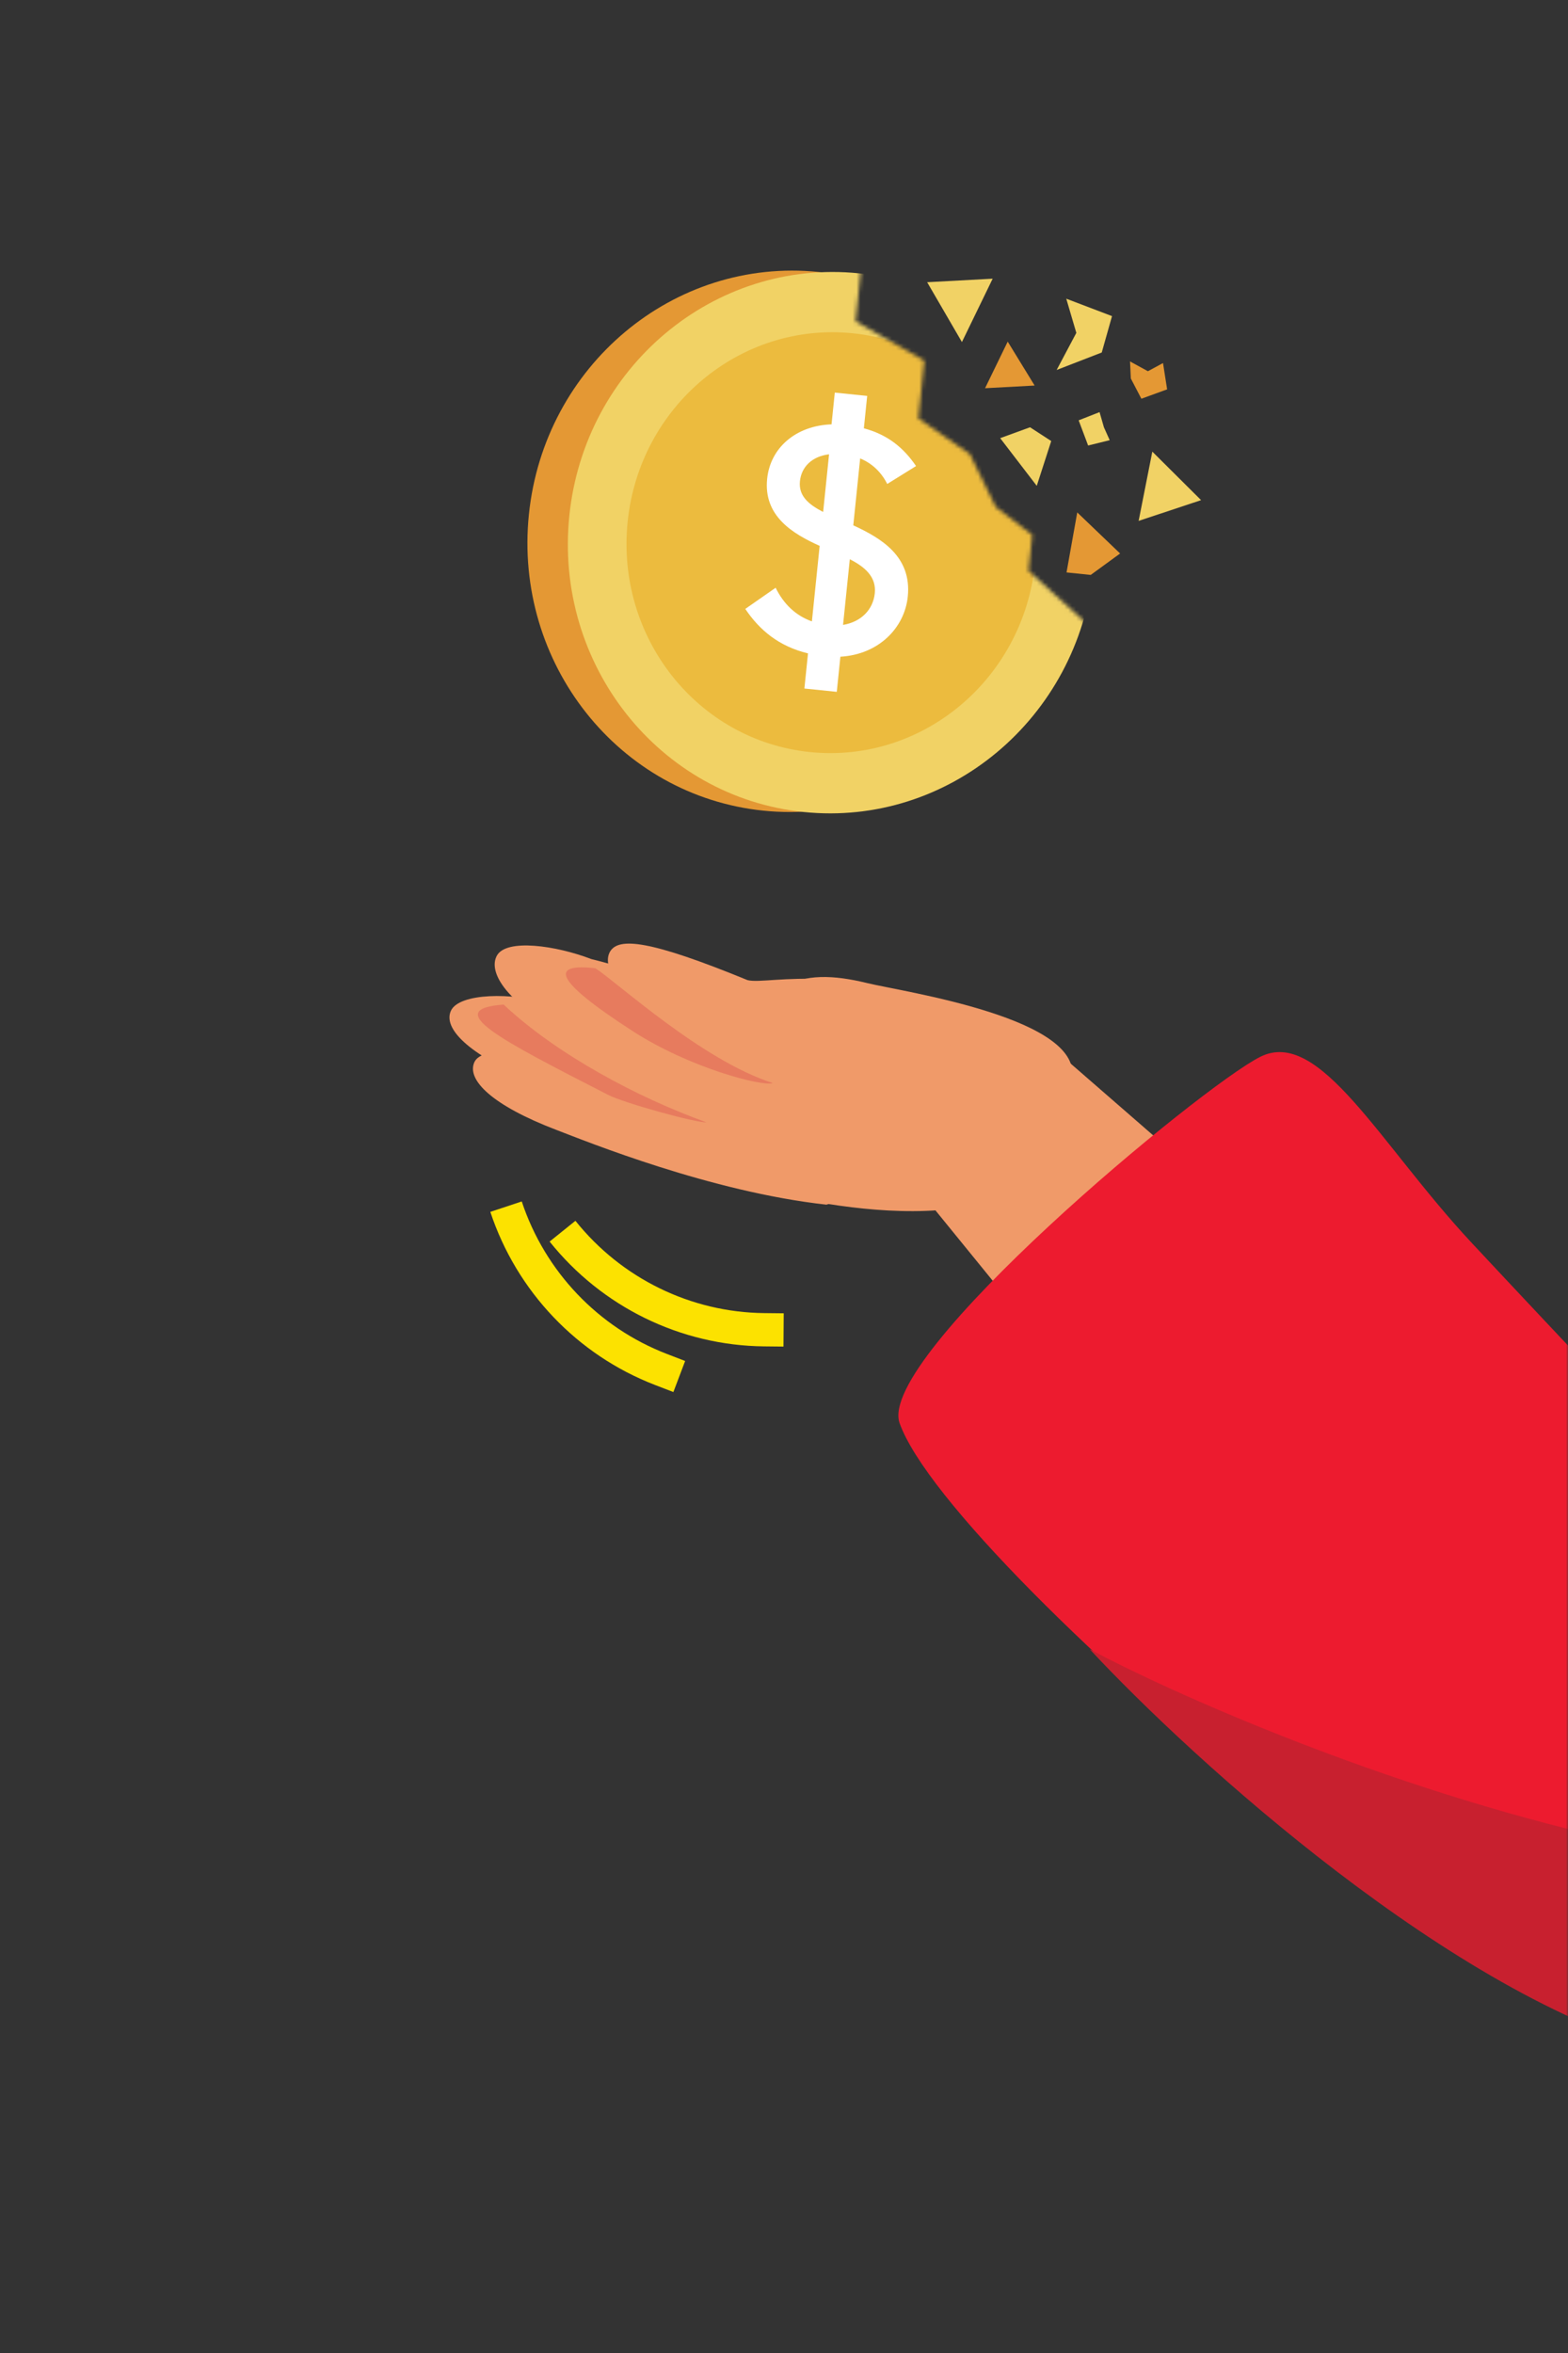
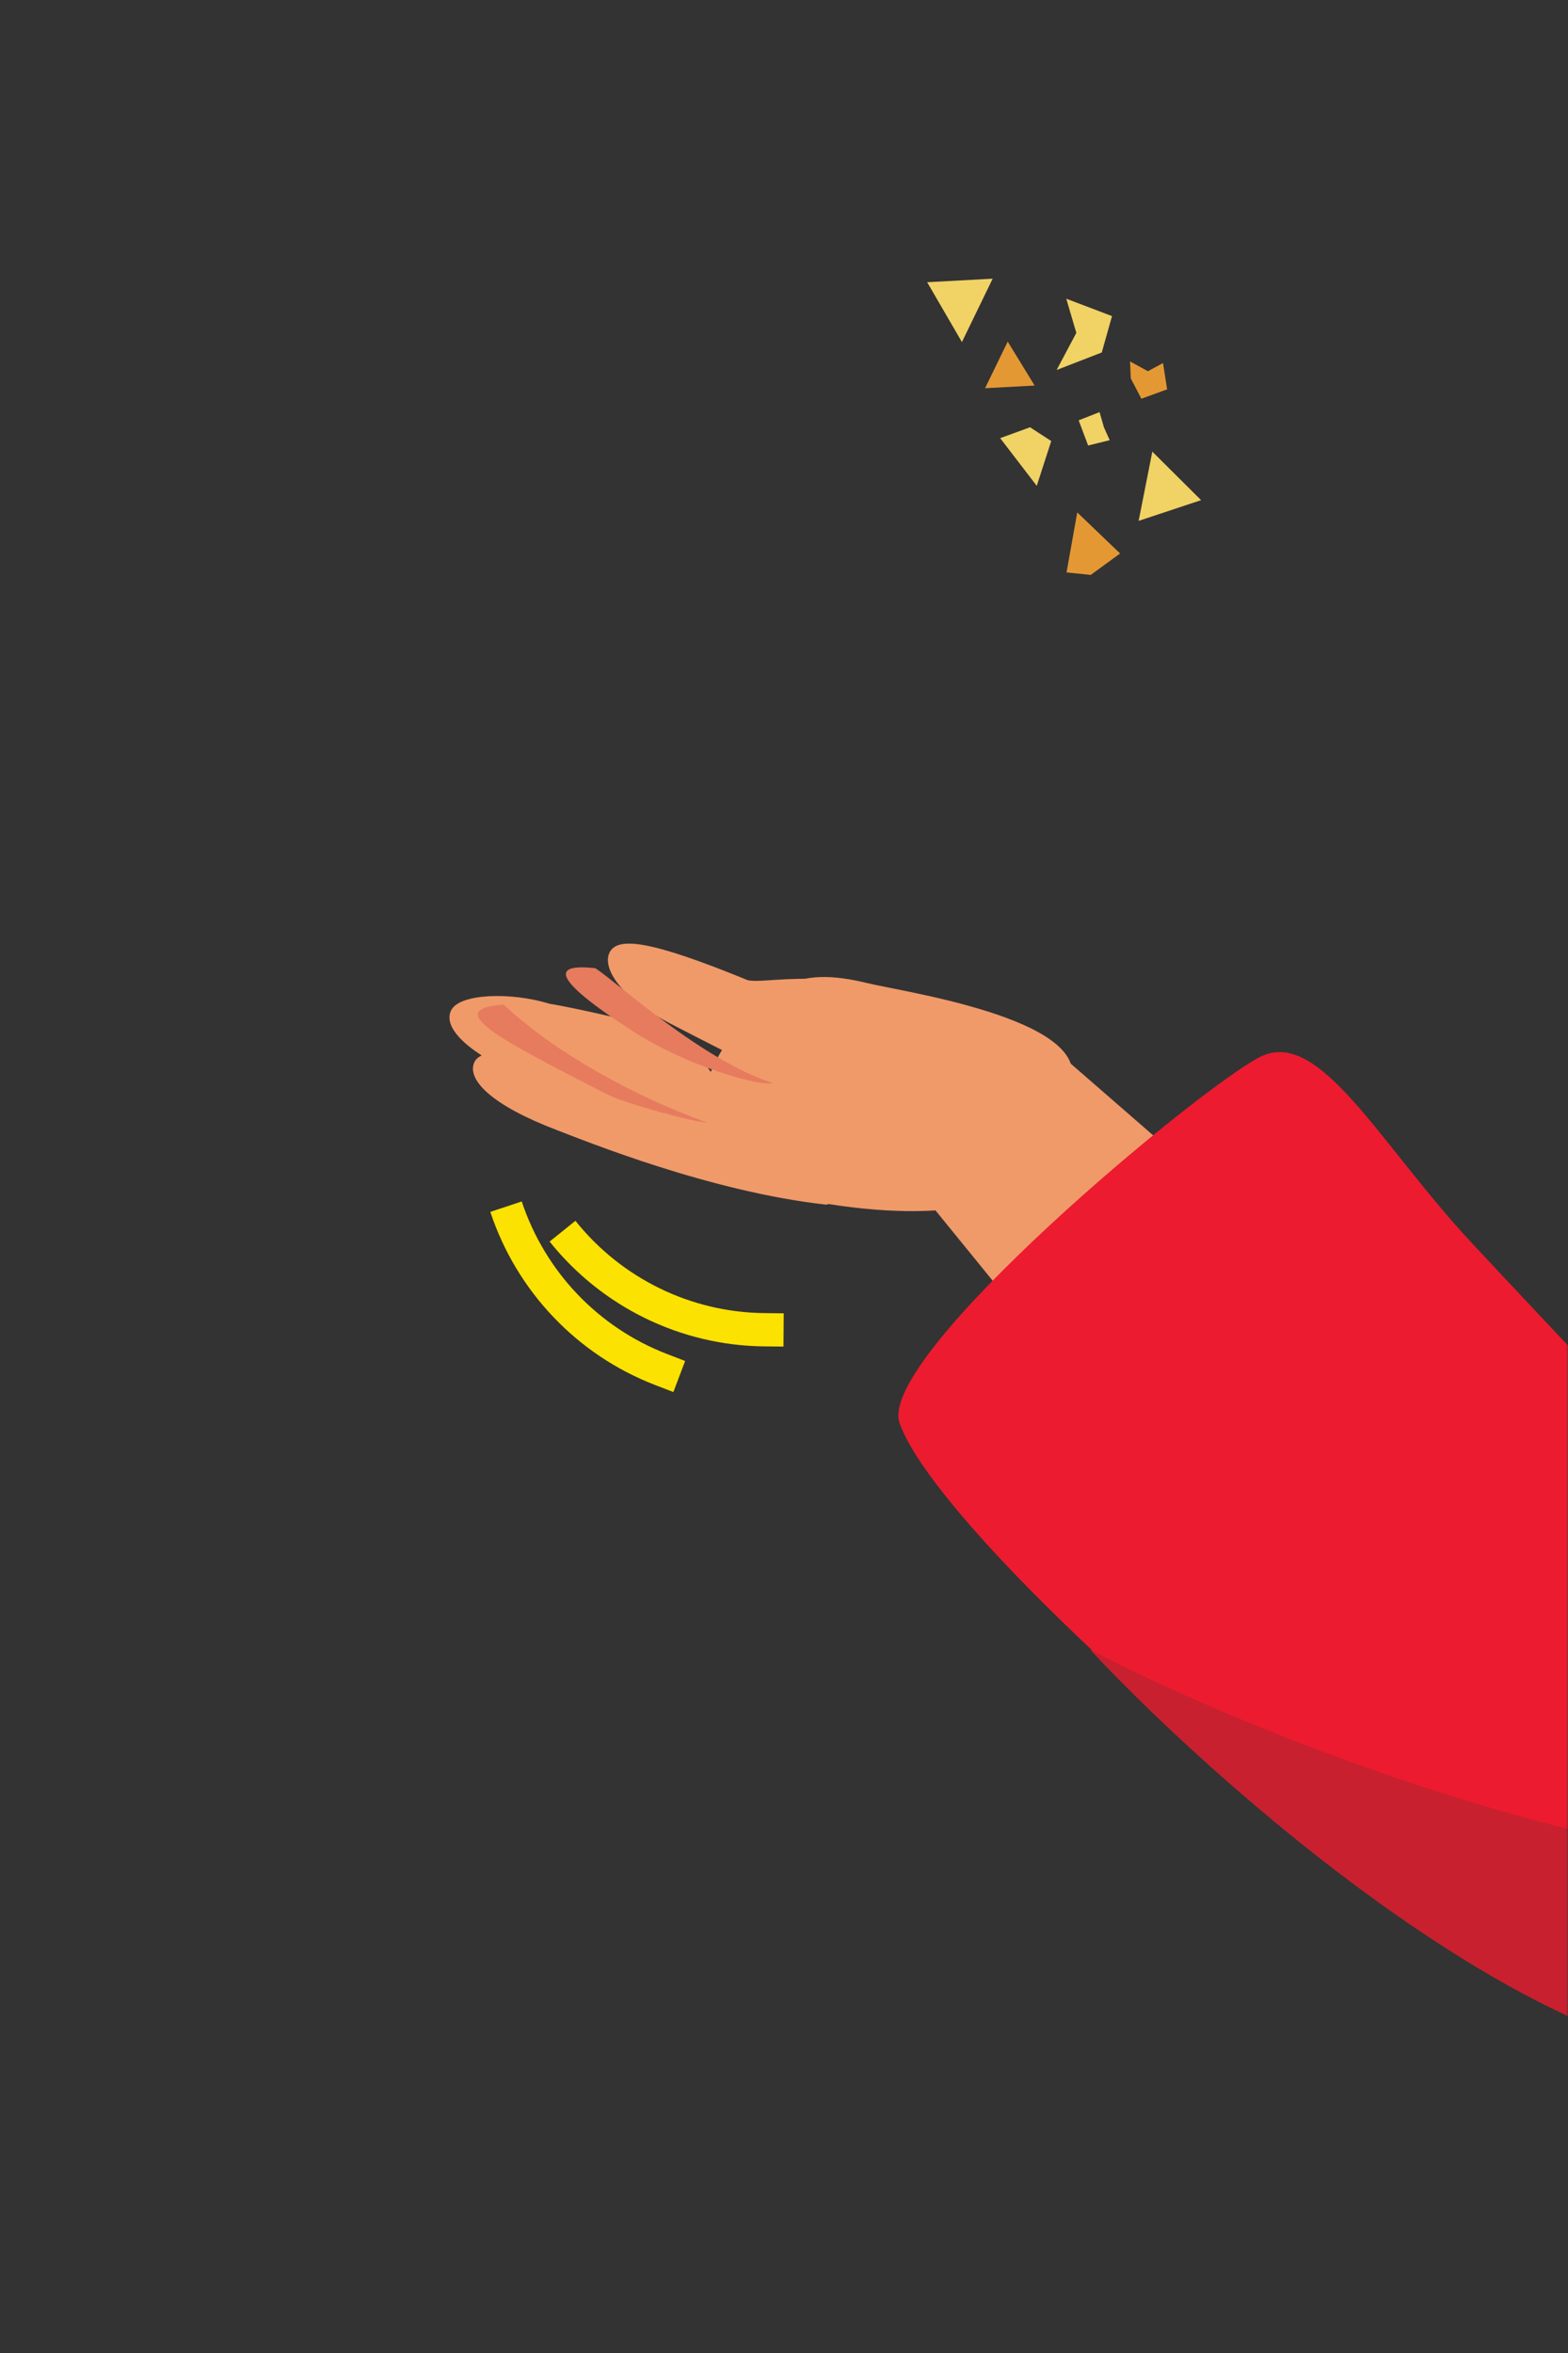
<svg xmlns="http://www.w3.org/2000/svg" width="400" height="600" viewBox="0 0 400 600" fill="none">
  <rect x="0" y="0" width="400" height="600" fill="#333333" stroke="none" />
  <mask id="mask0_6528_84557" style="mask-type:alpha" maskUnits="userSpaceOnUse" x="0" y="0" width="400" height="600">
    <rect width="400" height="600" fill="#D9D9D9" />
  </mask>
  <g mask="url(#mask0_6528_84557)">
    <mask id="mask1_6528_84557" style="mask-type:alpha" maskUnits="userSpaceOnUse" x="124" y="55" width="157" height="171">
-       <path d="M218.272 81.934L220.101 64.142L140.008 55.908L124.121 210.45L273.697 225.826L280.282 161.773L262.389 145.55L263.33 136.399L254.031 129.278L247.396 115.753L234.284 106.699L235.799 91.957L218.272 81.934Z" fill="black" />
-     </mask>
+       </mask>
    <g mask="url(#mask1_6528_84557)">
-       <path d="M268.616 144.902C264.717 182.832 231.628 210.504 194.71 206.709C157.792 202.913 131.025 169.088 134.924 131.159C138.823 93.229 171.912 65.557 208.83 69.352C245.749 73.147 272.516 106.972 268.616 144.902Z" fill="#E49834" />
      <path d="M278.929 145.25C275.03 183.18 241.941 210.851 205.023 207.056C168.105 203.261 141.338 169.436 145.237 131.506C149.136 93.576 182.225 65.905 219.143 69.7C256.061 73.495 282.828 107.32 278.929 145.25Z" fill="#F1D265" />
      <path d="M264.046 143.718C261.015 173.205 235.292 194.716 206.592 191.766C177.892 188.816 157.084 162.521 160.115 133.034C163.146 103.548 188.869 82.036 217.569 84.987C246.269 87.937 267.077 114.232 264.046 143.718Z" fill="#ECBB3E" />
-       <path d="M231.577 152.146C232.635 141.849 224.761 137.226 217.675 133.956L219.428 116.899C222.544 118.173 224.859 120.476 226.336 123.408L233.686 118.842C230.595 114.314 226.618 110.887 220.373 109.212L221.221 100.959L212.959 100.109L212.127 108.205C202.97 108.535 196.509 114.225 195.701 122.086C194.723 131.597 202.223 136.101 209.096 139.19L207.116 158.448C203.013 156.994 199.914 154.054 197.87 149.872L190.124 155.271C193.747 160.648 198.654 164.807 206.123 166.607L205.202 175.568L213.464 176.417L214.385 167.456C224.263 166.883 230.769 160.006 231.577 152.146ZM223.161 151.28C222.741 155.368 219.784 158.559 215.065 159.345L216.786 142.602C220.679 144.591 223.59 147.114 223.161 151.28ZM204.064 122.707C204.444 119.013 207.191 116.356 211.496 115.845L209.985 130.544C206.313 128.657 203.676 126.48 204.064 122.707Z" fill="white" />
    </g>
    <path d="M245.389 87.221L236.52 71.965L253.231 71.064L245.389 87.221Z" fill="#F1D265" />
    <path d="M293.96 115.161L306.4 127.533L290.467 132.824L293.96 115.161Z" fill="#F1D265" />
    <path d="M274.809 130.666L285.743 141.137L278.246 146.601L272.074 145.967L274.809 130.666Z" fill="#E49834" />
    <path d="M251.29 98.993L257.069 87.11L263.936 98.311L251.29 98.993Z" fill="#E49834" />
    <path d="M264.479 123.888L255.148 111.725L262.765 108.951L268.171 112.464L264.479 123.888Z" fill="#F1D265" />
    <path d="M272.007 76.167L283.679 80.609L281.058 89.885L269.551 94.341L274.574 84.879L272.007 76.167Z" fill="#F1D265" />
    <path d="M291.166 101.675L288.478 96.516L288.273 92.164L292.831 94.658L296.685 92.576L297.736 99.285L291.166 101.675Z" fill="#E49834" />
    <path d="M275.168 107.18L277.584 113.603L283.085 112.245L281.607 108.944L280.5 105.087L275.168 107.18Z" fill="#F1D265" />
    <path d="M218.245 283.595L276.223 354.805L319.658 311.663L268.369 267.07L218.245 283.595Z" fill="#F09A69" />
    <path d="M273.33 275.48C277.271 259.644 230.091 252.854 221.285 250.695C212.479 248.536 205.357 248.342 199.476 251.835C187.163 259.147 177.548 275.764 178.252 288.013C178.815 297.813 176.571 298.215 181.693 300.23C187.316 301.503 235.777 317.434 262.186 302.448C269.534 298.279 268.404 295.274 273.33 275.48Z" fill="#F09A69" />
    <path d="M141.753 288.05C125.637 281.879 118.992 275.408 121.001 270.873C123.009 266.337 137.08 268.15 146.55 270.823C153.142 271.718 163.975 271.206 169.169 272.893C178.427 275.903 182.011 279.566 182.689 287.783C183.366 296 217.381 305.885 210.793 307.18C181.293 303.905 149.965 291.195 141.753 288.05Z" fill="#F09A69" />
    <path d="M135.322 275.439C119.383 268.823 112.92 262.17 115.054 257.692C117.187 253.215 130.665 252.988 140.057 255.923C146.621 257.001 163.626 260.822 168.771 262.652C174.178 265.34 185.645 273.927 184.007 283.308C182.371 292.682 187.263 303.296 181.75 300.76C156.346 294.208 143.443 278.811 135.322 275.439Z" fill="#F09A69" />
-     <path d="M144.932 263.751C129.447 256.134 124.353 247.992 126.767 243.659C129.181 239.326 141.712 241.049 150.899 244.574C157.382 246.068 180.557 253.476 194.874 255.622C199.186 257.9 212.267 265.927 208.539 275.823C203.879 288.194 191.821 287.421 187.613 286.083C165.579 279.604 152.823 267.632 144.932 263.751Z" fill="#F09A69" />
    <path d="M171 261C157.679 254.109 153.442 246.391 155.616 242.668C157.79 238.946 165.708 239.685 190.701 249.926C196.308 251.337 217.706 243.79 252.943 262.633C264.791 268.455 235.838 262.961 220.749 271.92C205.661 280.879 200.903 275.897 192.511 271.876C186.651 269.067 177.788 264.511 171 261Z" fill="#F09A69" />
    <path d="M155.1 279.169C127.678 265.114 112.368 257.36 128.478 256.156C141.999 268.856 162.639 279.862 180.216 286.188C177.641 286.346 159.283 281.312 155.1 279.169Z" fill="#E77B5E" />
    <path d="M161.304 262.87C140.407 249.35 140.816 245.663 151.878 246.891C157.451 250.497 179.128 270.438 197.156 276.172C194.561 277.129 175.993 272.373 161.304 262.87Z" fill="#E77B5E" />
    <path d="M613.671 397.209C660.284 351.196 666.67 315.803 657.487 280.619C642.885 237.045 474.108 367.218 432.789 406.092C366.991 467.996 414.336 538.573 451.278 520.462C520.885 486.336 557.953 452.211 613.671 397.209Z" fill="#ED1B2F" />
    <path d="M375.3 316.779C394.024 336.862 435.788 381.056 454.329 400.642C511.493 455.096 476.459 513.806 441.002 525.411C405.546 537.016 242.981 400.661 229.497 362.913C223.43 345.927 306.402 277.02 321.516 269.472C336.63 261.925 351.896 291.674 375.3 316.779Z" fill="#ED1B2F" />
    <path d="M411.485 469.115C470.654 482.452 605.362 395.656 628.634 356.811C625.829 389.017 493.229 541.116 425.264 523.405C370.892 509.236 304.432 448.933 277.998 420.552C297.84 431.183 352.316 455.779 411.485 469.115Z" fill="#C8202F" />
    <path fill-rule="evenodd" clip-rule="evenodd" d="M194.965 334.833L199.928 334.886L199.867 343.37L194.903 343.318C173.628 343.093 153.548 333.281 140.209 316.593L146.791 311.295C158.54 325.994 176.226 334.635 194.965 334.833Z" fill="#FCE200" />
    <path fill-rule="evenodd" clip-rule="evenodd" d="M170.142 345.255L174.782 347.041L171.781 354.962L167.141 353.177C147.252 345.523 131.811 329.312 125.082 309.022L133.098 306.365C139.024 324.236 152.624 338.514 170.142 345.255Z" fill="#FCE200" />
  </g>
</svg>